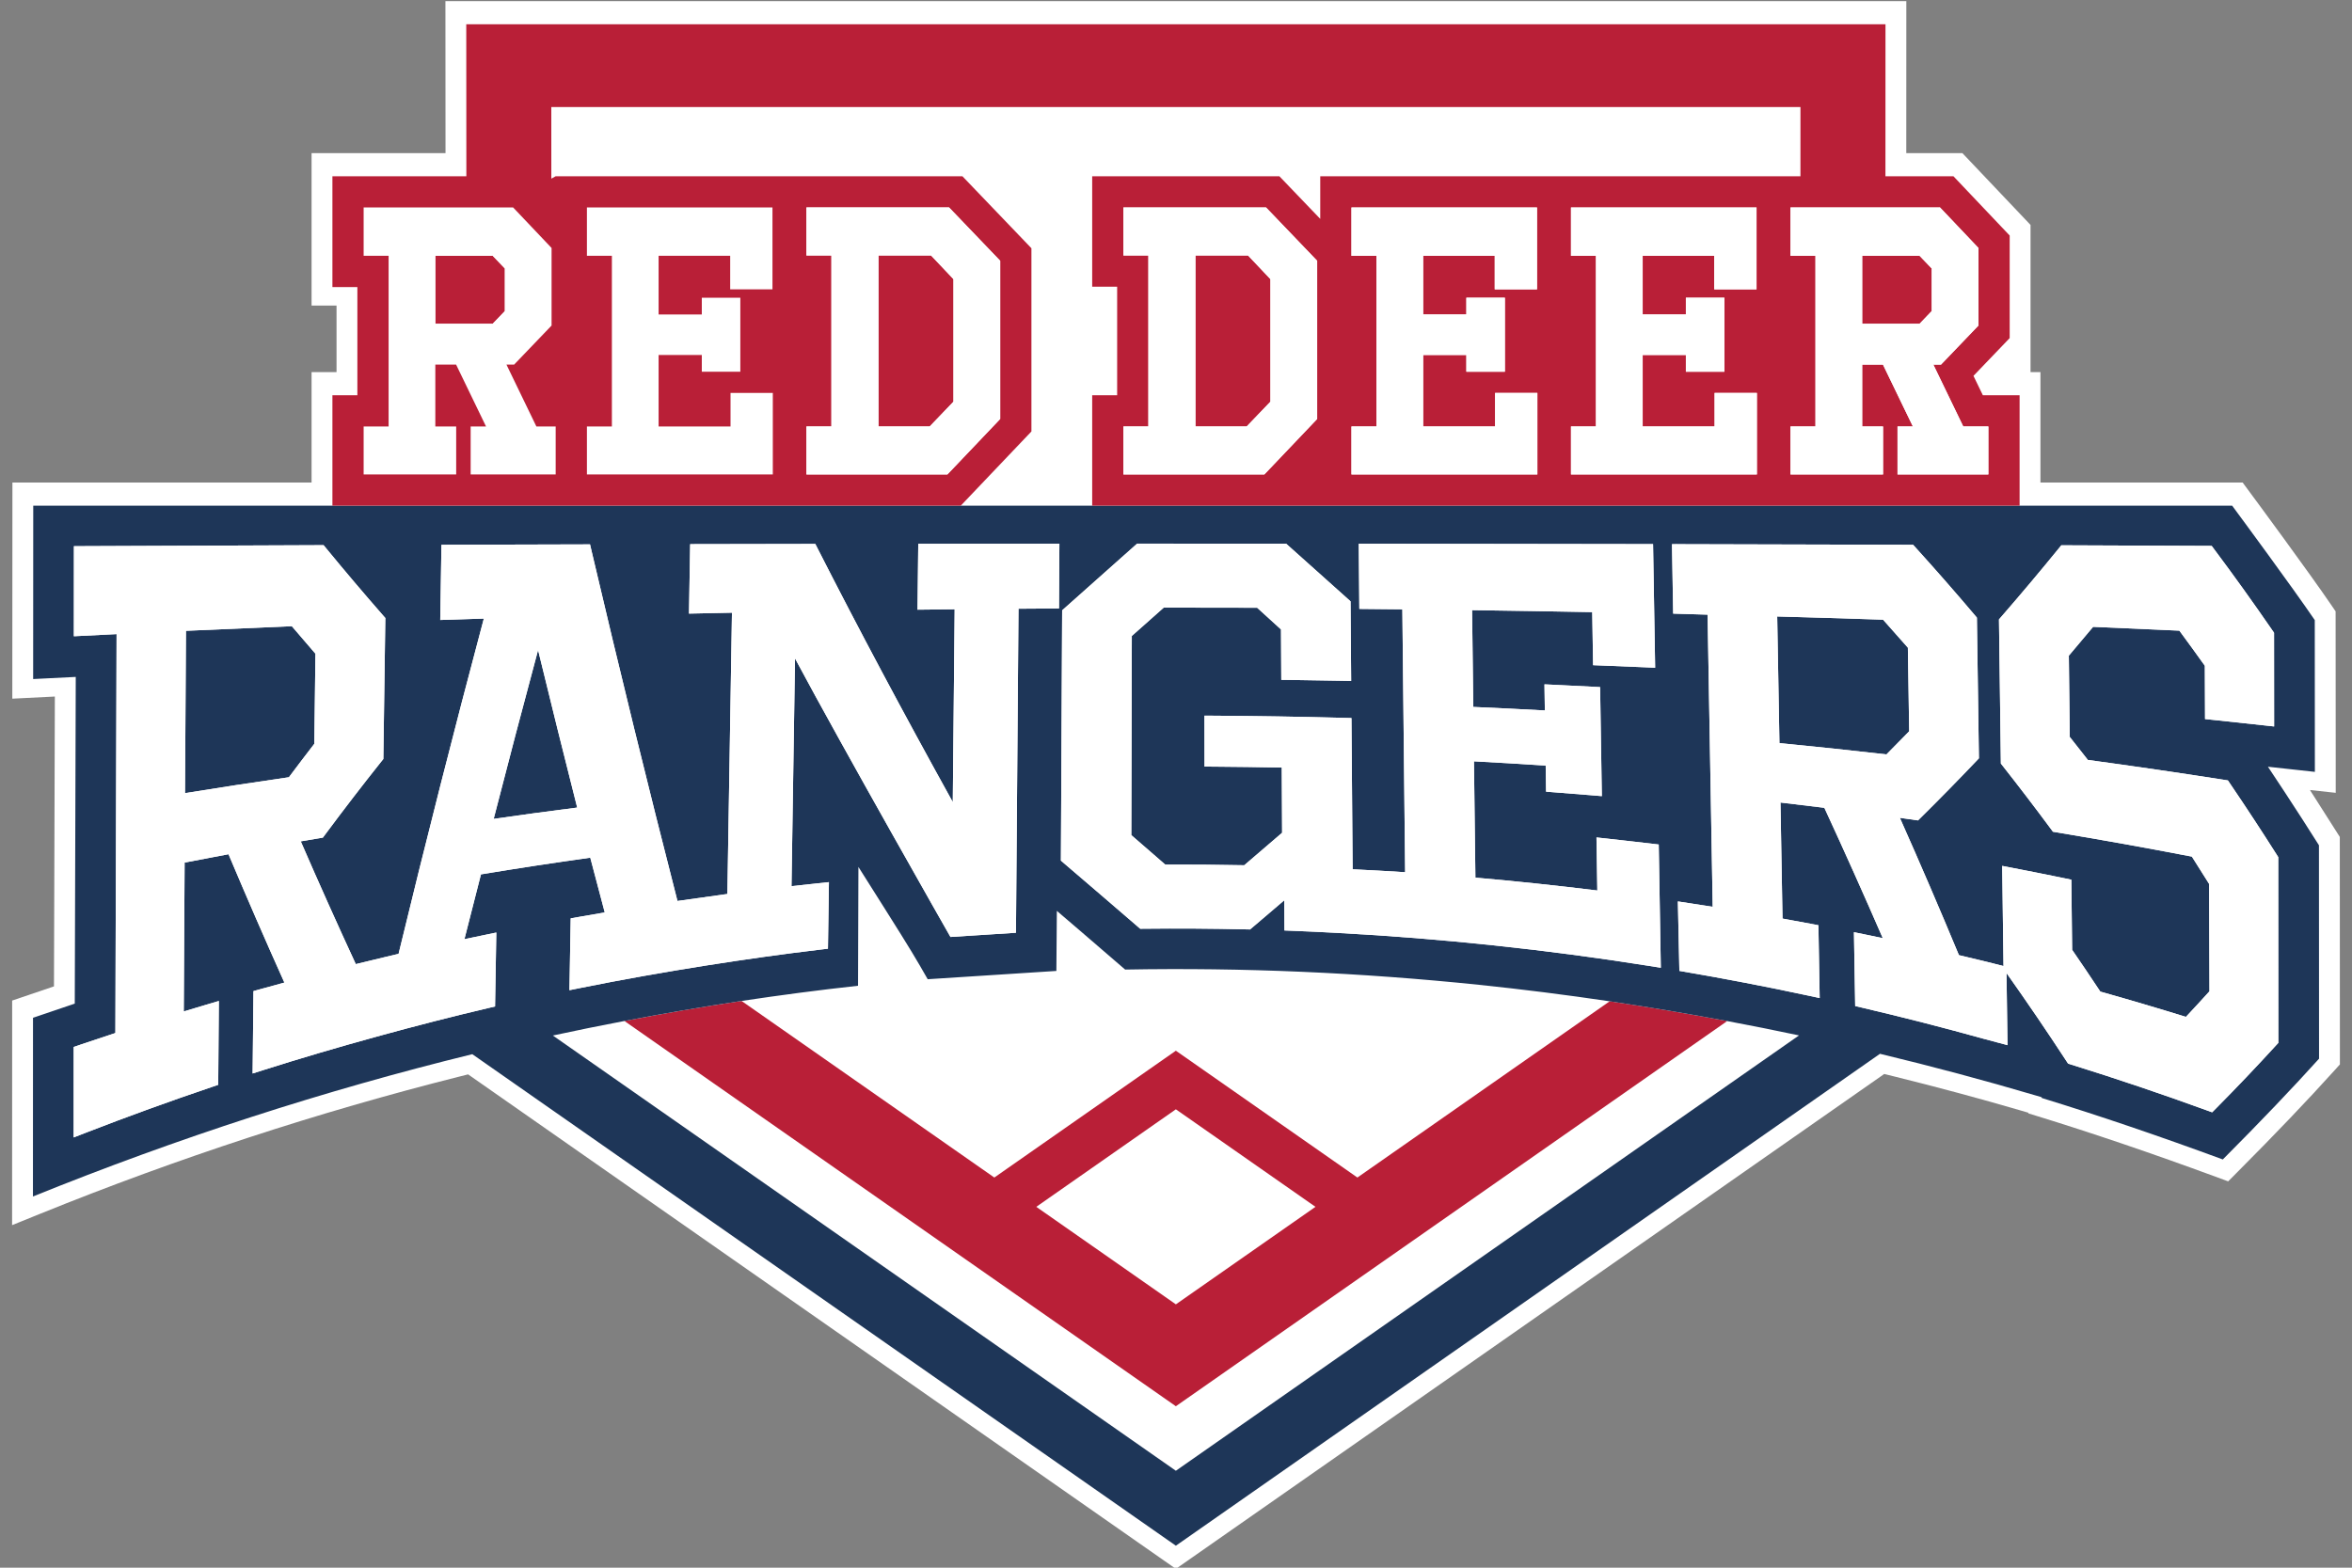
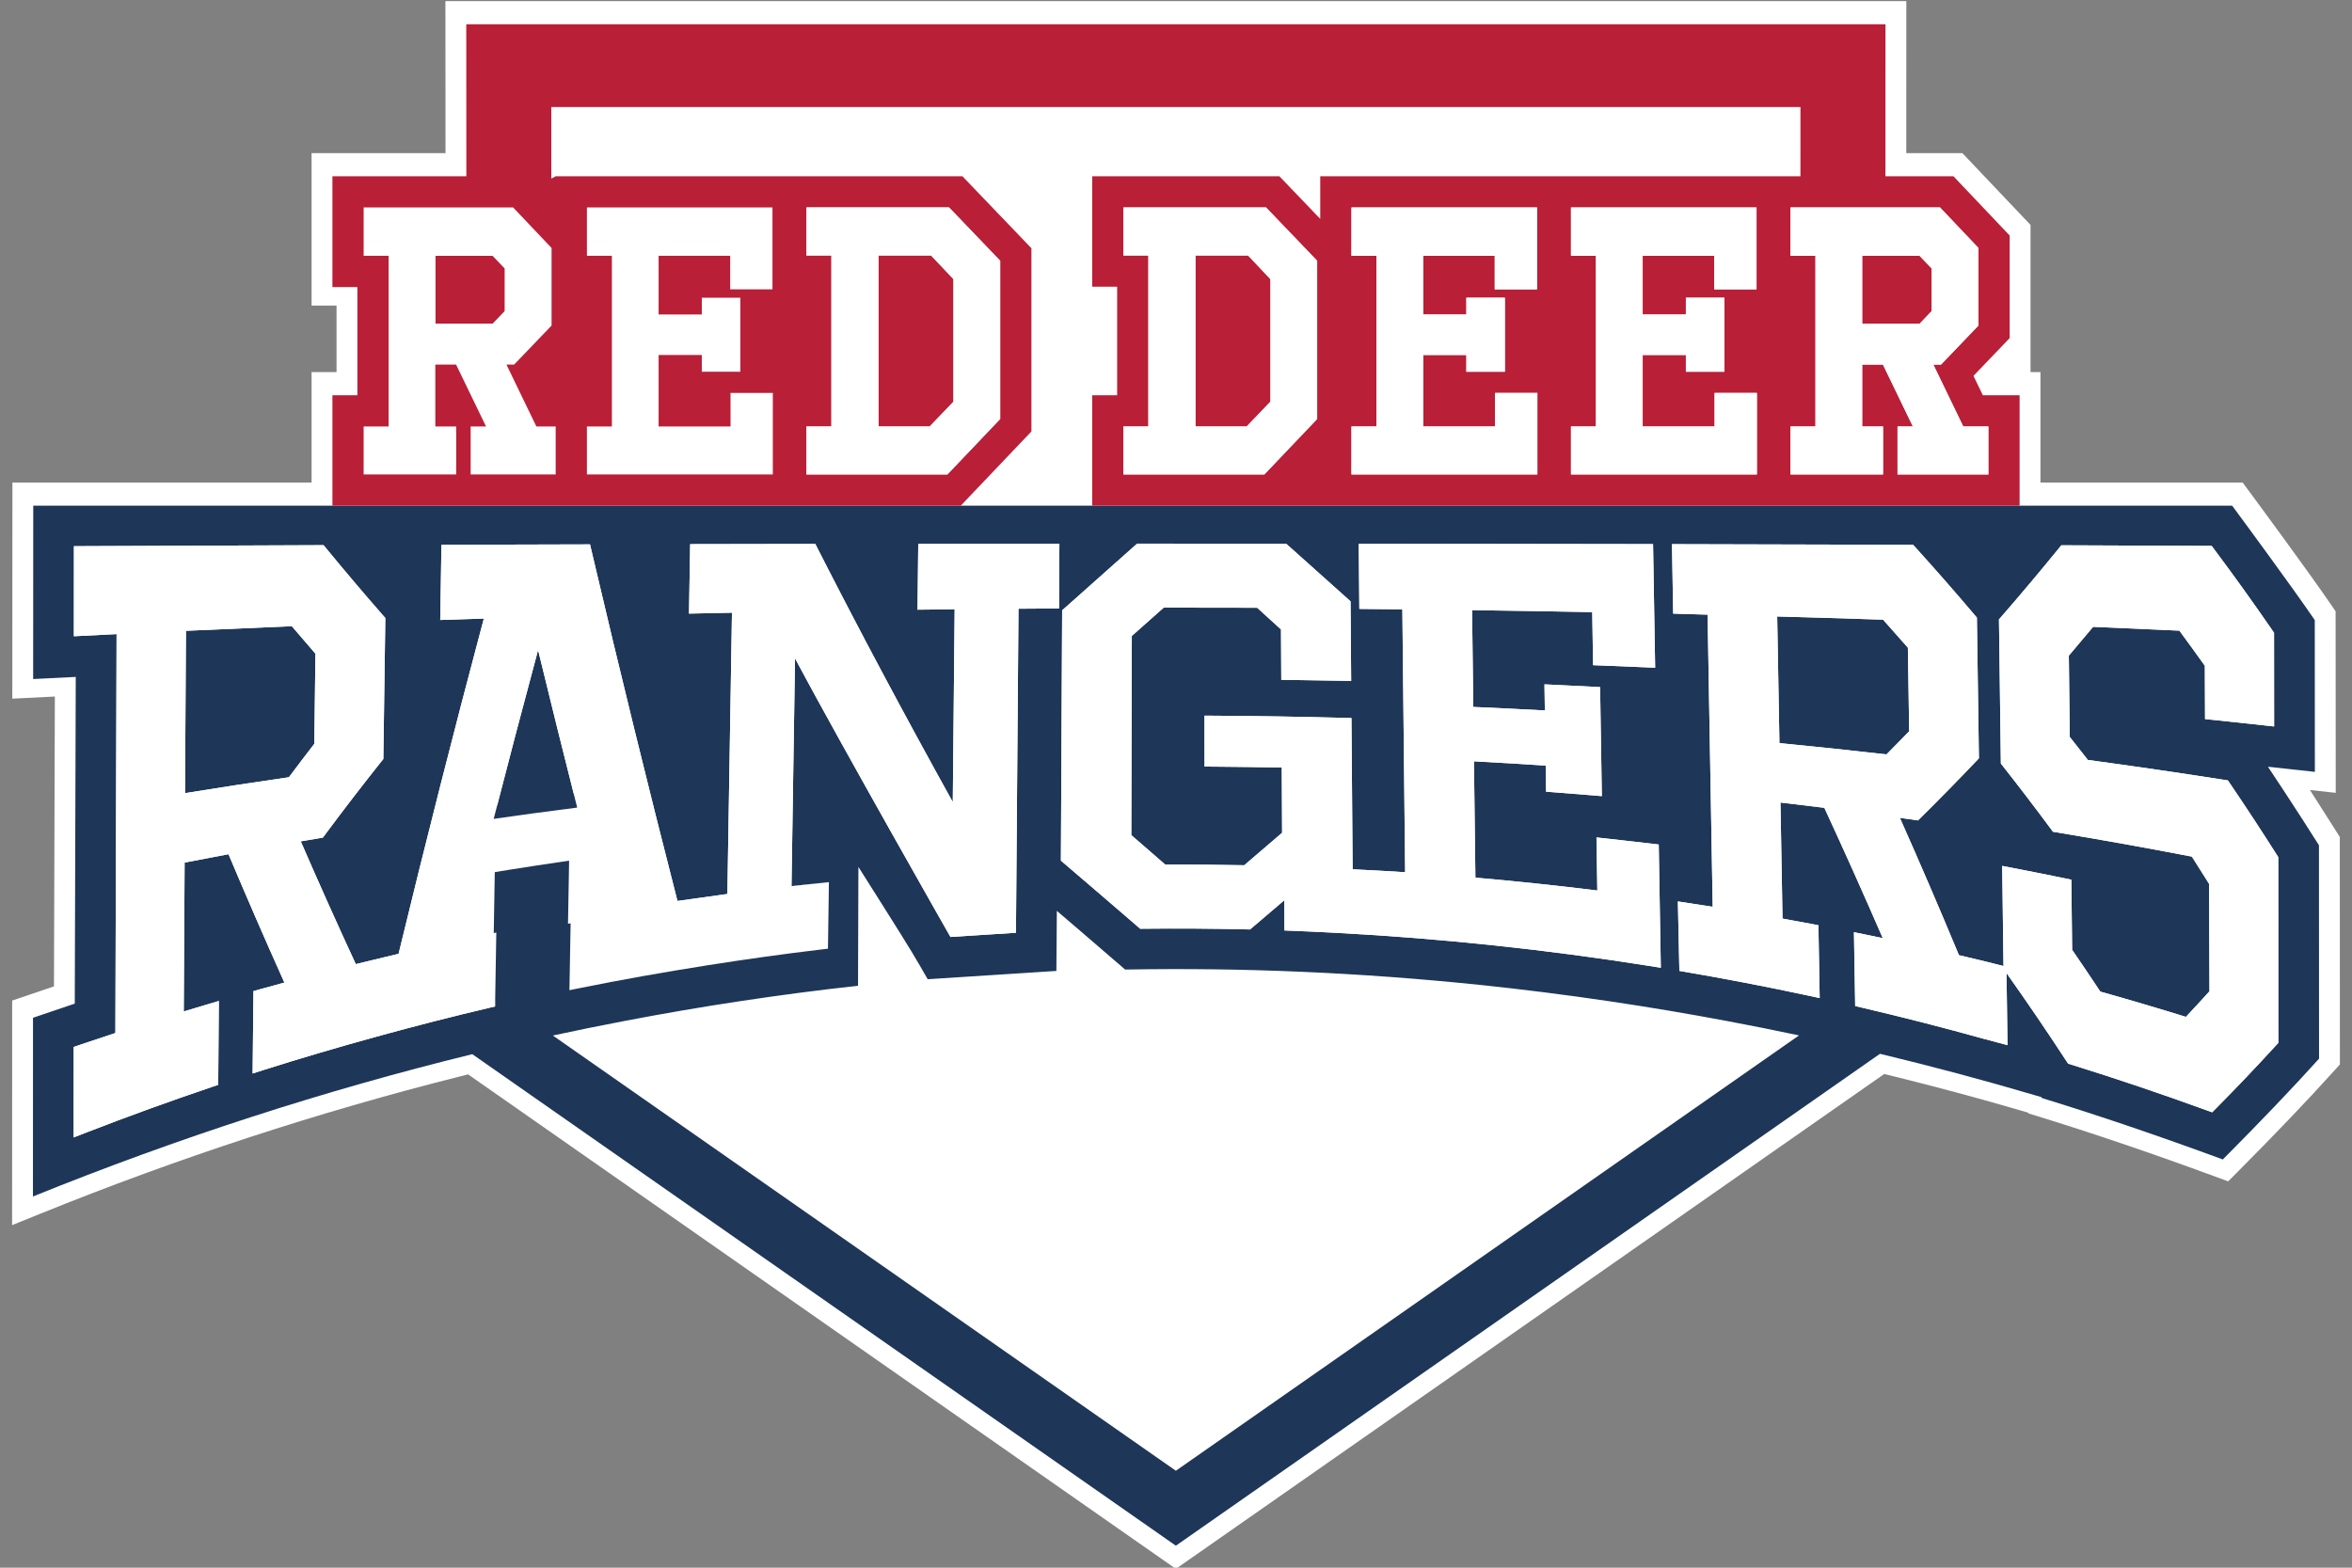
<svg xmlns="http://www.w3.org/2000/svg" id="Layer_2_copy" version="1.1" viewBox="0 0 450 300">
  <rect x="0" y="0" width="450" height="300" fill="#808080" stroke="none" />
  <defs>
    <style>
      .st0 {
        fill: #fff;
      }

      .st1 {
        fill: #b91f37;
      }

      .st2 {
        fill: #1e3658;
      }
    </style>
  </defs>
  <path class="st0" d="M89.558,205.598l-1.765.445c-26.894,6.772-53.808,15.582-79.992,26.184l-5.487,2.222.014-42.978,7.999-2.713.168-55.465-8.14.407.022-41.358h57.236v-21.134h4.776v-12.729h-4.776v-29.179h25.626l-.018-29.079h279.512l-.01,29.079h10.734l13.038,13.742v28.166h1.897v21.134h38.689l1.196,1.617c1.162,1.57,11.47,15.524,15.897,22.02l.691,1.015.024,34.725-4.934-.538,5.712,8.974.019,43.536-1.027,1.139c-5.201,5.763-11.268,12.119-18.548,19.426l-1.805,1.813-2.399-.884c-12.074-4.449-23.646-8.38-34.393-11.684l-1.39-.427-.103-.156-1.401-.41c-7.902-2.308-16.096-4.513-24.357-6.553l-1.757-.434-135.528,94.7-135.416-94.623h-.004Z" />
  <g>
    <polygon class="st1" points="90.51 90.333 105.501 90.333 105.501 90.333 90.51 90.333" />
-     <path class="st1" d="M330.464,195.395c-7.491-1.411-14.989-2.671-22.49-3.782l-48.267,33.725-2.327-1.626-12.438-8.691-14.702-10.273-5.265-3.679-5.265,3.679-14.702,10.273-12.438,8.691-2.327,1.626-48.363-33.793c-7.473,1.122-14.945,2.405-22.413,3.835l105.508,73.724,105.488-73.709h0ZM213.033,220.628l11.942-8.345,11.943,8.345,14.765,10.317-26.707,18.661-26.707-18.661,14.764-10.317Z" />
-     <polygon class="st1" points="344.451 90.333 359.818 90.333 359.818 90.333 344.451 90.333" />
    <path class="st2" d="M60.352,125.098c-1.505-1.73-3.01-3.484-4.518-5.264-6.755.276-13.508.57-20.256.881l-.18,31.063c6.535-1.058,13.219-2.081,19.876-3.04,1.619-2.164,3.239-4.297,4.862-6.398l.215-17.241h.001Z" />
    <path class="st2" d="M102.948,124.396c-2.899,10.782-5.753,21.639-8.496,32.311,5.317-.768,10.687-1.496,15.981-2.165-2.497-9.85-5.013-19.981-7.485-30.145h0Z" />
    <path class="st2" d="M365.027,123.941c-1.58-1.81-3.162-3.595-4.744-5.357-6.749-.223-13.5-.426-20.256-.613l.426,24.233c6.804.659,13.691,1.386,20.479,2.163,1.45-1.457,2.898-2.932,4.348-4.426l-.251-16.001h-.002Z" />
-     <path class="st2" d="M443.677,161.752c-2.127-3.35-4.342-6.833-6.519-10.124l-3.242-4.902,8.98.982-.02-29.045c-4.298-6.308-14.363-19.941-15.807-21.895H6.361l-.018,33.177,8.151-.408-.189,62.52-7.99,2.71-.011,34.201c27.74-11.231,55.831-20.313,84.059-27.235l134.612,94.06,134.716-94.133c9.991,2.408,19.963,5.064,29.904,8.004l.974.288.114.175c10.81,3.322,22.438,7.271,34.601,11.753,7.217-7.246,13.261-13.575,18.413-19.284l-.019-40.844h-.001ZM203.217,116.802l.603-.54c3.558-3.177,7.107-6.331,10.647-9.475l3.097-2.752,28.499.004.517.461c3.733,3.321,7.472,6.663,11.222,10.041l.594.537.118,15.228-1.867-.035c-3.239-.06-6.477-.11-9.717-.153l-1.786-.022-.052-9.642-4.558-4.151c-5.958-.021-11.916-.035-17.88-.026l-6.106,5.421-.099,38.113c2.162,1.872,4.324,3.752,6.492,5.64,4.909-.018,9.987.025,15.116.127l7.246-6.214-.067-12.479c-4.349-.086-8.711-.145-12.973-.175l-1.804-.012-.016-9.744,1.834.01c8.095.049,16.351.184,24.536.401l1.757.047.223,28.938.068.004c3.276.166,6.658.338,9.981.557l-.534-50.308-8.232-.081-.11-12.474h1.838c17.562.015,35.125.04,52.685.075l1.786.004.399,23.65-1.929-.082c-2.74-.118-5.482-.229-8.224-.336l-1.72-.066-.164-10.155c-7.661-.145-15.325-.272-22.99-.377l.232,18.523c4.552.198,9.154.424,13.693.671l-.075-4.994,1.933.092c2.339.11,4.677.226,7.015.348l1.697.09.332,20.861-2.003-.167c-2.334-.194-4.671-.38-7.007-.557l-1.657-.127-.075-4.993c-4.558-.3-9.17-.574-13.724-.816l.277,22.257c7.754.68,15.597,1.508,23.327,2.462l-.164-10.151,2.048.221c2.765.3,5.529.611,8.288.94l1.577.189.399,23.585-2.143-.341c-19.68-3.132-39.815-5.263-59.843-6.334-2.76-.147-5.519-.283-8.283-.39l-1.74-.069-.031-5.781c-2.004,1.705-4.01,3.416-6.018,5.132l-.531.452-.695-.015c-6.515-.155-13.12-.197-19.631-.125l-.69.007-.521-.452c-4.686-4.05-9.356-8.051-14.013-12.035l-.64-.548.238-47.893h-.002ZM94.719,192.601l-1.379.323c-6.679,1.567-13.827,3.397-21.247,5.439-7.518,2.069-14.706,4.19-21.364,6.304l-2.396.76.161-15.766,1.319-.367c1.531-.426,3.064-.846,4.598-1.261-3.585-7.979-7.18-16.238-10.69-24.565-2.803.521-5.603,1.053-8.398,1.598l-.165,28.492c1.452-.442,2.905-.877,4.359-1.308l2.356-.698-.123,16.044-1.226.416c-8.008,2.707-16.065,5.63-23.949,8.69l-2.478.962.005-17.312,1.234-.419c2.244-.763,4.491-1.512,6.741-2.248l.23-76.338-8.17.408.009-17.231,1.811-.008c15.029-.069,30.059-.131,45.091-.185l.864-.003.549.668c3.547,4.319,7.182,8.607,10.804,12.745l.46.525-.38,26.976-.388.487c-3.633,4.558-7.248,9.261-10.746,13.974l-.437.588-.724.122c-1.169.195-2.338.393-3.506.592,3.479,8.005,7.019,15.904,10.531,23.494l3.418-.827c.759-.185,1.516-.37,2.276-.55l2.264-.538v.007l.224-.054c5.162-21.325,10.65-42.909,16.315-64.165l-8.341.269.231-14.389,28.426-.079.329,1.408c5.322,22.682,10.84,45.166,16.402,66.832l9.439-1.323v.006l.109-.015.88-53.834-8.223.173.226-13.29,23.94-.042.507.996c7.814,15.348,16.261,31.199,25.799,48.409l.357-36.9-7.105.077.14-12.609,27.004-.02-.075,12.394-7.752.051-.484,62.009-12.529.806-.142-.25c-.208-.365-20.318-35.691-29.6-53.056l-.673,43.583c1.707-.192,3.413-.377,5.12-.557l2.04-.214-.185,12.735-1.58.189c-6.798.81-14.064,1.821-21.596,3.008-8.356,1.318-16.453,2.764-24.067,4.297l-2.219.448.242-13.742,1.474-.263c1.68-.297,3.359-.588,5.041-.872-.925-3.47-1.847-6.963-2.77-10.479-6.941.966-13.974,2.039-20.914,3.191-1.057,4.102-2.112,8.235-3.165,12.406,1.291-.275,2.583-.545,3.877-.811l2.225-.461-.239,14.145-.002.003ZM224.974,281.45l-119.198-83.289c4.561-.988,9.125-1.907,13.691-2.781,7.468-1.43,14.94-2.712,22.413-3.835,7.429-1.116,14.858-2.096,22.284-2.906.002-.642.004-1.376.006-2.153.014-4.677.036-11.116.036-11.116l.031-9.474,5.059,8.011c4.956,7.849,6.031,9.681,8.197,13.482l24.619-1.586.091-11.497,4.505,3.856c2.689,2.303,5.796,4.972,8.562,7.378,22.491-.409,45.086.579,67.687,2.918,8.34.863,16.68,1.921,25.016,3.155,7.501,1.111,14.999,2.371,22.49,3.782,4.581.863,9.161,1.771,13.737,2.746l-119.226,83.309ZM435.428,200.088c-3.722,4.071-7.545,8.088-11.364,11.94l-.821.829-1.094-.399c-8.473-3.088-17.168-6.024-25.844-8.725l-.625-.196-.358-.548c-3.701-5.664-7.544-11.306-11.423-16.786l.192,13.802-4.542-1.213c-7.63-2.126-15.441-4.127-23.22-5.949l-1.381-.321-.238-14.135,2.224.456c1.098.226,2.197.455,3.294.687-3.612-8.323-7.37-16.71-11.179-24.945-2.798-.349-5.596-.687-8.397-1.013l.39,22.211c1.806.325,3.611.658,5.414.997l1.456.275.242,13.935-2.24-.48c-7.893-1.693-16.046-3.259-24.231-4.653l-.374-.064-.287-13.29.54.081c2.041.304,4.084.618,6.123.941l-.978-55.902-6.582-.198-.229-13.29h.213l.715-.008v.01c14.802.032,29.601.07,44.399.115h.803l.541.598c3.834,4.237,7.617,8.559,11.245,12.845l.421.497.389,26.921-.512.539c-3.398,3.572-6.931,7.174-10.501,10.707l-.644.636-3.469-.493c3.839,8.624,7.639,17.459,11.3,26.277,1.839.434,3.677.873,5.513,1.322l3.017.766-.251-19.166,2.194.425c3.206.619,6.405,1.259,9.601,1.917l1.435.295.151,13.423c1.775,2.581,3.587,5.269,5.392,7.995,5.456,1.534,10.964,3.161,16.377,4.837,1.502-1.603,3.004-3.234,4.507-4.893l-.071-20.555c-1.097-1.759-2.195-3.501-3.296-5.222-8.56-1.652-17.256-3.212-25.852-4.638l-.727-.12-.438-.591c-3.025-4.084-6.103-8.113-9.147-11.976l-.382-.486-.361-27.58.456-.523c3.675-4.228,7.351-8.597,10.925-12.985l.549-.674,28.766.118.542.728c3.747,5.011,7.472,10.204,11.07,15.434l.32.466.012,17.923-2.019-.221c-3.188-.35-6.379-.694-9.572-1.028l-1.625-.168-.038-10.199c-1.569-2.203-3.207-4.462-4.873-6.719-5.498-.254-10.999-.496-16.504-.728-1.548,1.865-3.095,3.701-4.643,5.512l.175,15.556c1.156,1.451,2.311,2.918,3.464,4.402,8.739,1.184,17.489,2.461,26.011,3.798l.779.121.443.653c3.027,4.457,6.024,9.025,8.909,13.579l.283.445.016,35.543-.477.522h.001Z" />
+     <path class="st2" d="M443.677,161.752c-2.127-3.35-4.342-6.833-6.519-10.124l-3.242-4.902,8.98.982-.02-29.045c-4.298-6.308-14.363-19.941-15.807-21.895H6.361l-.018,33.177,8.151-.408-.189,62.52-7.99,2.71-.011,34.201c27.74-11.231,55.831-20.313,84.059-27.235l134.612,94.06,134.716-94.133c9.991,2.408,19.963,5.064,29.904,8.004l.974.288.114.175c10.81,3.322,22.438,7.271,34.601,11.753,7.217-7.246,13.261-13.575,18.413-19.284l-.019-40.844h-.001ZM203.217,116.802l.603-.54c3.558-3.177,7.107-6.331,10.647-9.475l3.097-2.752,28.499.004.517.461c3.733,3.321,7.472,6.663,11.222,10.041l.594.537.118,15.228-1.867-.035c-3.239-.06-6.477-.11-9.717-.153l-1.786-.022-.052-9.642-4.558-4.151c-5.958-.021-11.916-.035-17.88-.026l-6.106,5.421-.099,38.113c2.162,1.872,4.324,3.752,6.492,5.64,4.909-.018,9.987.025,15.116.127l7.246-6.214-.067-12.479c-4.349-.086-8.711-.145-12.973-.175l-1.804-.012-.016-9.744,1.834.01c8.095.049,16.351.184,24.536.401l1.757.047.223,28.938.068.004c3.276.166,6.658.338,9.981.557l-.534-50.308-8.232-.081-.11-12.474h1.838c17.562.015,35.125.04,52.685.075l1.786.004.399,23.65-1.929-.082c-2.74-.118-5.482-.229-8.224-.336l-1.72-.066-.164-10.155c-7.661-.145-15.325-.272-22.99-.377l.232,18.523c4.552.198,9.154.424,13.693.671l-.075-4.994,1.933.092c2.339.11,4.677.226,7.015.348l1.697.09.332,20.861-2.003-.167c-2.334-.194-4.671-.38-7.007-.557l-1.657-.127-.075-4.993c-4.558-.3-9.17-.574-13.724-.816l.277,22.257c7.754.68,15.597,1.508,23.327,2.462l-.164-10.151,2.048.221c2.765.3,5.529.611,8.288.94l1.577.189.399,23.585-2.143-.341c-19.68-3.132-39.815-5.263-59.843-6.334-2.76-.147-5.519-.283-8.283-.39l-1.74-.069-.031-5.781c-2.004,1.705-4.01,3.416-6.018,5.132l-.531.452-.695-.015c-6.515-.155-13.12-.197-19.631-.125l-.69.007-.521-.452c-4.686-4.05-9.356-8.051-14.013-12.035l-.64-.548.238-47.893h-.002ZM94.719,192.601l-1.379.323c-6.679,1.567-13.827,3.397-21.247,5.439-7.518,2.069-14.706,4.19-21.364,6.304l-2.396.76.161-15.766,1.319-.367c1.531-.426,3.064-.846,4.598-1.261-3.585-7.979-7.18-16.238-10.69-24.565-2.803.521-5.603,1.053-8.398,1.598l-.165,28.492c1.452-.442,2.905-.877,4.359-1.308l2.356-.698-.123,16.044-1.226.416c-8.008,2.707-16.065,5.63-23.949,8.69l-2.478.962.005-17.312,1.234-.419c2.244-.763,4.491-1.512,6.741-2.248l.23-76.338-8.17.408.009-17.231,1.811-.008c15.029-.069,30.059-.131,45.091-.185l.864-.003.549.668c3.547,4.319,7.182,8.607,10.804,12.745l.46.525-.38,26.976-.388.487c-3.633,4.558-7.248,9.261-10.746,13.974l-.437.588-.724.122c-1.169.195-2.338.393-3.506.592,3.479,8.005,7.019,15.904,10.531,23.494l3.418-.827c.759-.185,1.516-.37,2.276-.55l2.264-.538v.007l.224-.054c5.162-21.325,10.65-42.909,16.315-64.165l-8.341.269.231-14.389,28.426-.079.329,1.408c5.322,22.682,10.84,45.166,16.402,66.832l9.439-1.323v.006l.109-.015.88-53.834-8.223.173.226-13.29,23.94-.042.507.996c7.814,15.348,16.261,31.199,25.799,48.409l.357-36.9-7.105.077.14-12.609,27.004-.02-.075,12.394-7.752.051-.484,62.009-12.529.806-.142-.25c-.208-.365-20.318-35.691-29.6-53.056l-.673,43.583c1.707-.192,3.413-.377,5.12-.557c-6.798.81-14.064,1.821-21.596,3.008-8.356,1.318-16.453,2.764-24.067,4.297l-2.219.448.242-13.742,1.474-.263c1.68-.297,3.359-.588,5.041-.872-.925-3.47-1.847-6.963-2.77-10.479-6.941.966-13.974,2.039-20.914,3.191-1.057,4.102-2.112,8.235-3.165,12.406,1.291-.275,2.583-.545,3.877-.811l2.225-.461-.239,14.145-.002.003ZM224.974,281.45l-119.198-83.289c4.561-.988,9.125-1.907,13.691-2.781,7.468-1.43,14.94-2.712,22.413-3.835,7.429-1.116,14.858-2.096,22.284-2.906.002-.642.004-1.376.006-2.153.014-4.677.036-11.116.036-11.116l.031-9.474,5.059,8.011c4.956,7.849,6.031,9.681,8.197,13.482l24.619-1.586.091-11.497,4.505,3.856c2.689,2.303,5.796,4.972,8.562,7.378,22.491-.409,45.086.579,67.687,2.918,8.34.863,16.68,1.921,25.016,3.155,7.501,1.111,14.999,2.371,22.49,3.782,4.581.863,9.161,1.771,13.737,2.746l-119.226,83.309ZM435.428,200.088c-3.722,4.071-7.545,8.088-11.364,11.94l-.821.829-1.094-.399c-8.473-3.088-17.168-6.024-25.844-8.725l-.625-.196-.358-.548c-3.701-5.664-7.544-11.306-11.423-16.786l.192,13.802-4.542-1.213c-7.63-2.126-15.441-4.127-23.22-5.949l-1.381-.321-.238-14.135,2.224.456c1.098.226,2.197.455,3.294.687-3.612-8.323-7.37-16.71-11.179-24.945-2.798-.349-5.596-.687-8.397-1.013l.39,22.211c1.806.325,3.611.658,5.414.997l1.456.275.242,13.935-2.24-.48c-7.893-1.693-16.046-3.259-24.231-4.653l-.374-.064-.287-13.29.54.081c2.041.304,4.084.618,6.123.941l-.978-55.902-6.582-.198-.229-13.29h.213l.715-.008v.01c14.802.032,29.601.07,44.399.115h.803l.541.598c3.834,4.237,7.617,8.559,11.245,12.845l.421.497.389,26.921-.512.539c-3.398,3.572-6.931,7.174-10.501,10.707l-.644.636-3.469-.493c3.839,8.624,7.639,17.459,11.3,26.277,1.839.434,3.677.873,5.513,1.322l3.017.766-.251-19.166,2.194.425c3.206.619,6.405,1.259,9.601,1.917l1.435.295.151,13.423c1.775,2.581,3.587,5.269,5.392,7.995,5.456,1.534,10.964,3.161,16.377,4.837,1.502-1.603,3.004-3.234,4.507-4.893l-.071-20.555c-1.097-1.759-2.195-3.501-3.296-5.222-8.56-1.652-17.256-3.212-25.852-4.638l-.727-.12-.438-.591c-3.025-4.084-6.103-8.113-9.147-11.976l-.382-.486-.361-27.58.456-.523c3.675-4.228,7.351-8.597,10.925-12.985l.549-.674,28.766.118.542.728c3.747,5.011,7.472,10.204,11.07,15.434l.32.466.012,17.923-2.019-.221c-3.188-.35-6.379-.694-9.572-1.028l-1.625-.168-.038-10.199c-1.569-2.203-3.207-4.462-4.873-6.719-5.498-.254-10.999-.496-16.504-.728-1.548,1.865-3.095,3.701-4.643,5.512l.175,15.556c1.156,1.451,2.311,2.918,3.464,4.402,8.739,1.184,17.489,2.461,26.011,3.798l.779.121.443.653c3.027,4.457,6.024,9.025,8.909,13.579l.283.445.016,35.543-.477.522h.001Z" />
    <path class="st0" d="M88.855,179.728c1.053-4.171,2.109-8.305,3.165-12.406,6.941-1.153,13.974-2.225,20.914-3.191.923,3.516,1.846,7.008,2.77,10.479-1.681.284-3.36.575-5.041.872l-1.474.263-.242,13.742,2.219-.448c7.614-1.533,15.711-2.979,24.067-4.297,7.532-1.187,14.798-2.198,21.596-3.008l1.58-.189.185-12.735-2.04.214c-1.707.18-3.413.364-5.12.557l.673-43.583c9.281,17.365,29.391,52.691,29.6,53.056l.142.25,12.529-.806.484-62.009,7.752-.051.075-12.394-27.004.02-.14,12.609,7.105-.077-.357,36.9c-9.538-17.21-17.985-33.061-25.799-48.409l-.507-.996-23.94.042-.226,13.29,8.223-.173-.88,53.834-.109.015v-.006l-9.439,1.323c-5.562-21.667-11.079-44.15-16.402-66.832l-.329-1.408-28.426.079-.231,14.389,8.341-.269c-5.664,21.256-11.153,42.84-16.315,64.165l-.224.054v-.007l-2.264.538c-.759.18-1.517.365-2.276.55l-3.418.827c-3.512-7.59-7.052-15.489-10.531-23.494,1.169-.199,2.338-.398,3.506-.592l.724-.122.437-.588c3.498-4.713,7.113-9.415,10.746-13.974l.388-.487.38-26.976-.46-.525c-3.621-4.137-7.257-8.426-10.804-12.745l-.549-.668-.864.003c-15.032.054-30.062.116-45.091.185l-1.811.008-.009,17.231,8.17-.408-.23,76.338c-2.25.736-4.497,1.485-6.741,2.248l-1.234.419-.005,17.312,2.478-.962c7.884-3.059,15.94-5.983,23.949-8.69l1.226-.416.123-16.044-2.356.698c-1.454.431-2.908.866-4.359,1.308l.165-28.492c2.795-.545,5.595-1.077,8.398-1.598,3.51,8.326,7.104,16.586,10.69,24.565-1.534.416-3.067.836-4.598,1.261l-1.319.367-.161,15.766,2.396-.76c6.658-2.113,13.846-4.234,21.364-6.304,7.419-2.042,14.568-3.872,21.247-5.439l1.379-.323.239-14.145-2.225.461c-1.294.266-2.586.536-3.877.811l.002-.003ZM102.948,124.396c2.472,10.165,4.988,20.295,7.485,30.145-5.294.67-10.664,1.397-15.981,2.165,2.742-10.672,5.597-21.529,8.496-32.311h0ZM35.399,151.777l.18-31.063c6.748-.311,13.5-.605,20.256-.881,1.508,1.78,3.013,3.534,4.518,5.264l-.215,17.241c-1.623,2.101-3.243,4.234-4.862,6.398-6.657.96-13.341,1.982-19.876,3.04h-.001Z" />
    <path class="st0" d="M217.632,177.278l.521.452.69-.007c6.511-.072,13.115-.031,19.631.125l.695.015.531-.452c2.008-1.716,4.014-3.427,6.018-5.132l.031,5.781,1.74.069c2.764.108,5.523.243,8.283.39,20.028,1.071,40.163,3.202,59.843,6.334l2.143.341-.399-23.585-1.577-.189c-2.76-.329-5.524-.64-8.288-.94l-2.048-.221.164,10.151c-7.729-.954-15.572-1.783-23.327-2.462l-.277-22.257c4.554.242,9.166.516,13.724.816l.075,4.993,1.657.127c2.337.177,4.673.363,7.007.557l2.003.167-.332-20.861-1.697-.09c-2.338-.122-4.675-.238-7.015-.348l-1.933-.092.075,4.994c-4.539-.247-9.14-.472-13.693-.671l-.232-18.523c7.665.105,15.329.232,22.99.377l.164,10.155,1.72.066c2.742.107,5.484.218,8.224.336l1.929.082-.399-23.65-1.786-.004c-17.56-.035-35.122-.06-52.685-.075h-1.838l.11,12.473,8.232.081.534,50.308c-3.322-.22-6.705-.391-9.981-.557l-.068-.004-.223-28.938-1.757-.047c-8.185-.217-16.44-.352-24.536-.401l-1.834-.01.016,9.744,1.804.012c4.262.03,8.624.089,12.973.175l.067,12.479-7.246,6.214c-5.129-.101-10.208-.145-15.116-.127-2.168-1.888-4.33-3.769-6.492-5.64l.099-38.113,6.106-5.421c5.964-.009,11.922.005,17.88.026l4.558,4.151.052,9.642,1.786.022c3.24.042,6.478.092,9.717.153l1.867.035-.118-15.228-.594-.537c-3.751-3.378-7.489-6.719-11.222-10.041l-.517-.461-28.499-.004-3.097,2.752c-3.54,3.145-7.089,6.298-10.647,9.475l-.603.54-.238,47.893.64.548c4.657,3.984,9.327,7.985,14.013,12.035l.002.002Z" />
    <path class="st0" d="M435.605,163.577c-2.885-4.553-5.882-9.121-8.909-13.579l-.443-.653-.779-.121c-8.522-1.337-17.272-2.614-26.011-3.798-1.154-1.484-2.308-2.952-3.464-4.402l-.175-15.556c1.548-1.811,3.095-3.647,4.643-5.512,5.505.233,11.006.474,16.504.728,1.665,2.257,3.304,4.516,4.873,6.719l.038,10.199,1.625.168c3.193.334,6.384.678,9.572,1.028l2.019.221-.012-17.923-.32-.466c-3.599-5.23-7.323-10.423-11.07-15.434l-.542-.728-28.766-.118-.549.674c-3.574,4.388-7.25,8.757-10.925,12.985l-.456.523.361,27.58.382.486c3.044,3.863,6.121,7.893,9.147,11.976l.438.591.727.12c8.595,1.426,17.292,2.987,25.852,4.638,1.101,1.721,2.199,3.462,3.296,5.222l.071,20.555c-1.504,1.659-3.005,3.29-4.507,4.893-5.413-1.676-10.92-3.303-16.377-4.837-1.804-2.725-3.617-5.414-5.392-7.995l-.151-13.423-1.435-.295c-3.196-.659-6.395-1.298-9.601-1.917l-2.194-.425.251,19.166-3.017-.766c-1.836-.45-3.673-.889-5.513-1.322-3.661-8.818-7.461-17.653-11.3-26.277l3.469.493.644-.636c3.57-3.532,7.103-7.135,10.501-10.707l.512-.539-.389-26.921-.421-.497c-3.628-4.286-7.411-8.608-11.245-12.845l-.541-.597h-.803c-14.798-.046-29.597-.084-44.399-.116v-.01l-.715.008h-.213l.229,13.29,6.582.198.978,55.902c-2.04-.323-4.082-.636-6.123-.941l-.54-.081.287,13.29.374.064c8.185,1.394,16.338,2.96,24.231,4.653l2.24.48-.242-13.935-1.456-.275c-1.803-.339-3.608-.672-5.414-.997l-.39-22.211c2.801.327,5.599.664,8.397,1.013,3.809,8.235,7.567,16.622,11.179,24.945-1.097-.232-2.196-.461-3.294-.687l-2.224-.456.238,14.135,1.381.321c7.779,1.822,15.589,3.823,23.22,5.949l4.542,1.213-.192-13.802c3.879,5.48,7.722,11.122,11.423,16.786l.358.548.625.196c8.675,2.701,17.37,5.637,25.844,8.725l1.094.399.821-.829c3.819-3.852,7.642-7.869,11.364-11.94l.477-.522-.016-35.543-.283-.445h-.001ZM340.452,142.205l-.426-24.233c6.756.187,13.508.39,20.256.613,1.583,1.761,3.164,3.547,4.744,5.357l.251,16.001c-1.45,1.494-2.898,2.969-4.348,4.426-6.788-.777-13.675-1.505-20.479-2.163h.002Z" />
    <polygon class="st1" points="343.03 48.494 347.806 48.494 347.806 48.494 343.03 48.494" />
    <polygon class="st1" points="228.259 48.425 228.259 48.425 238.977 48.425 243.528 53.234 243.528 53.234 238.977 48.425 228.259 48.425" />
    <polygon class="st1" points="281.013 70.676 287.465 70.676 287.465 70.676 281.013 70.676" />
    <polygon class="st1" points="271.829 67.469 281.013 67.469 281.013 67.469 271.829 67.469" />
    <polygon class="st1" points="370.049 51.19 370.049 51.19 367.464 48.494 355.828 48.494 355.828 48.494 367.464 48.494 370.049 51.19" />
    <polygon class="st1" points="366.721 82.069 360.551 69.311 355.828 69.311 355.828 69.311 360.551 69.311 366.721 82.069" />
    <polygon class="st1" points="247.814 83.918 251.549 79.993 251.549 79.993 247.814 83.918" />
    <polygon class="st1" points="313.828 67.469 323.012 67.469 323.012 67.469 313.828 67.469" />
    <polygon class="st1" points="313.828 48.494 328.442 48.494 328.442 48.494 313.828 48.494" />
    <polygon class="st1" points="323.012 70.676 329.464 70.676 329.464 70.676 323.012 70.676" />
    <polygon class="st1" points="271.829 48.494 286.443 48.494 286.443 48.494 271.829 48.494" />
    <polygon class="st1" points="369.165 69.311 370.278 69.311 370.278 69.311 369.165 69.311" />
    <polygon class="st1" points="301.031 48.494 305.807 48.494 305.807 48.494 301.031 48.494" />
    <polygon class="st1" points="328.443 54.91 335.614 54.91 335.614 54.91 328.443 54.91" />
    <polygon class="st1" points="259.032 48.494 263.808 48.494 263.808 48.494 259.032 48.494" />
    <polygon class="st1" points="286.443 54.91 293.614 54.91 293.614 54.91 286.443 54.91" />
    <polygon class="st1" points="96.169 69.311 98.172 69.311 105.074 62.112 105.074 62.112 98.172 69.311 96.169 69.311 96.169 69.311" />
    <polygon class="st1" points="125.549 67.469 134.733 67.469 134.733 67.469 125.549 67.469" />
    <polygon class="st1" points="125.549 48.494 140.163 48.494 140.163 48.494 125.549 48.494" />
    <polygon class="st1" points="134.734 70.676 141.186 70.676 141.186 70.676 134.734 70.676" />
    <polygon class="st1" points="93.725 82.069 87.555 69.311 82.832 69.311 82.832 69.311 87.555 69.311 93.725 82.069" />
    <polygon class="st1" points="140.164 54.91 147.335 54.91 147.335 54.91 140.164 54.91" />
    <polygon class="st1" points="97.053 51.19 97.053 51.19 94.468 48.494 82.832 48.494 82.832 48.494 94.468 48.494 97.053 51.19" />
    <polygon class="st1" points="112.753 48.494 117.529 48.494 117.529 48.494 112.753 48.494" />
    <polygon class="st1" points="182.883 53.234 182.883 53.234 178.332 48.425 167.614 48.425 167.614 48.425 178.332 48.425 182.883 53.234" />
    <polygon class="st1" points="154.752 48.425 159.528 48.425 159.528 48.425 154.752 48.425" />
-     <polygon class="st1" points="112.753 90.333 113.406 90.333 113.406 90.333 112.753 90.333" />
    <polygon class="st1" points="96.593 51.375 94.272 48.953 83.291 48.953 83.291 61.952 94.272 61.952 96.593 59.53 96.593 51.375" />
    <path class="st0" d="M86.822,90.793h.46v-9.183h-3.99v-11.839h3.976l5.725,11.839h-2.941v9.183h16.267v-.46h0v-8.264h0v-.46h-3.692l-5.724-11.839h1.467l.136-.142,6.901-7.2.128-.133v-14.841l-.126-.133-7.094-7.478-.136-.143h-28.602v9.252h4.776v32.656h-4.776v9.183h17.247l-.002.002ZM105.501,90.333h-14.991,14.991ZM98.172,69.311l6.901-7.2h0l-6.901,7.2h-2.004,2.004ZM94.272,61.952h-10.981v-12.999h10.981l2.321,2.422v8.155l-2.321,2.422ZM82.832,48.494h11.637l2.584,2.697h0l-2.584-2.697h-11.637ZM82.832,69.311h4.724l6.17,12.758-6.17-12.758h-4.724ZM70.034,48.494h4.776-4.776ZM70.034,90.333h16.788-16.788Z" />
    <path class="st0" d="M147.4,90.793h.46v-15.6h-8.09v6.417h-13.761v-13.681h8.265v3.207h7.371v-14.166h-7.371v3.208h-8.265v-11.225h13.695v6.417h8.09v-15.668h-35.501v9.252h4.776v32.656h-4.776v9.183h35.107ZM141.185,70.676h-6.452,6.452ZM147.335,54.91h-7.171,7.171ZM125.549,48.494h14.614-14.614ZM125.549,67.469h9.184-9.184ZM112.753,48.494h4.776-4.776ZM112.753,90.333h.653-.653Z" />
    <polygon class="st1" points="168.074 48.885 168.074 81.61 177.878 81.61 182.424 76.866 182.424 53.417 178.134 48.885 168.074 48.885" />
    <path class="st1" d="M86.822,96.768h96.998l1.902-1.998,9.843-10.342,1.774-1.864v-35.058l-1.789-1.867-7.893-8.235-1.625-1.695-1.9-1.982h-77.813l-.836.457-.005-13.694h238.997l-.004,13.237h-91.873v8.16l-4.296-4.482-1.625-1.695-1.9-1.982h-35.814v21.134h4.776v20.774h-4.776v21.134h177.439v-21.134h-7.032l-1.794-3.709,5.139-5.361,1.79-1.867v-19.625l-1.767-1.862-7.094-7.478-1.903-2.006h-13.009l.01-29.079H89.209l.018,29.079h-25.628v21.202h4.776v20.706h-4.776v21.134h23.222v-.002ZM154.293,90.333v-8.724h4.776v-32.725h-4.776v-9.183h27.289l.136.142,9.518,9.93.128.133v30.268l-.127.133-9.843,10.342-.136.143h-26.965v-.46h0ZM112.293,90.333v-8.724h4.776v-32.656h-4.776v-9.252h35.501v15.668h-8.09v-6.417h-13.695v11.225h8.265v-3.208h7.371v14.166h-7.371v-3.207h-8.265v13.681h13.761v-6.417h8.09v15.6h-35.567v-.46h0ZM252.008,50.092v30.083l-.127.133-9.843,10.342-.136.143h-26.965v-9.183h4.776v-32.725h-4.776v-9.183h27.289l.136.142,9.518,9.93.128.133s0,.185,0,.185ZM294.139,75.653v15.141h-35.567v-9.183h4.776v-32.656h-4.776v-9.252h35.501v15.668h-8.09v-6.417h-13.695v11.225h8.265v-3.208h7.371v14.166h-7.371v-3.207h-8.265v13.681h13.761v-6.417h8.09v.46h0ZM336.138,75.653v15.141h-35.567v-9.183h4.776v-32.656h-4.776v-9.252h35.501v15.668h-8.09v-6.417h-13.695v11.225h8.265v-3.208h7.371v14.166h-7.371v-3.207h-8.265v13.681h13.761v-6.417h8.09v.46h0ZM370.975,39.702h.197l.136.143,7.094,7.478.126.133v14.841l-.128.133-6.901,7.2-.136.142h-1.467l5.724,11.839h4.804v9.183h-17.379v-9.183h2.941l-5.725-11.839h-3.976v11.839h3.99v9.183h-17.707v-9.183h4.776v-32.656h-4.776v-9.252h28.407ZM69.574,90.333v-8.724h4.776v-32.656h-4.776v-9.252h28.602l.136.143,7.094,7.478.126.133v14.841l-.128.133-6.901,7.2-.136.142h-1.467l5.724,11.839h3.692v.46h0v8.264h0v.46h-16.267v-9.183h2.941l-5.725-11.839h-3.976v11.839h3.99v9.183h-17.707v-.46h.002Z" />
    <path class="st0" d="M181.061,90.793h.197l.136-.143,9.843-10.342.127-.133v-30.268l-.128-.133-9.518-9.93-.136-.142h-27.289v9.183h4.776v32.725h-4.776v9.183s26.768,0,26.768,0ZM182.424,76.866l-4.545,4.743h-9.804v-32.725h10.06l4.29,4.532v23.449h-.001ZM167.614,48.425h10.718l4.551,4.809h0l-4.551-4.809h-10.718ZM154.752,48.425h4.776-4.776Z" />
    <polygon class="st1" points="228.719 48.885 228.719 81.61 238.523 81.61 243.068 76.866 243.068 53.417 238.779 48.885 228.719 48.885" />
    <path class="st0" d="M242.362,39.843l-.136-.142h-27.289v9.183h4.776v32.725h-4.776v9.183h26.965l.136-.143,9.843-10.342.127-.133v-30.268l-.128-.133s-9.518-9.93-9.518-9.93ZM243.068,76.866l-4.545,4.743h-9.804v-32.725h10.06l4.29,4.532v23.449h-.001ZM243.528,53.234l-4.551-4.809h-10.718,10.718l4.551,4.809h0ZM251.549,79.991l-3.735,3.925h0l3.736-3.925h-.001Z" />
    <path class="st0" d="M286.509,75.193h-.46v6.417h-13.761v-13.681h8.265v3.207h7.371v-14.166h-7.371v3.208h-8.265v-11.225h13.695v6.417h8.09v-15.668h-35.501v9.252h4.776v32.656h-4.776v9.183h35.567v-15.6h-7.63ZM287.465,70.676h-6.452,6.452ZM293.614,54.91h-7.171,7.171ZM271.829,48.494h14.614-14.614ZM263.808,48.494h-4.776,4.776ZM271.829,67.469h9.184-9.184Z" />
    <path class="st0" d="M328.508,75.193h-.46v6.417h-13.761v-13.681h8.265v3.207h7.371v-14.166h-7.371v3.208h-8.265v-11.225h13.695v6.417h8.09v-15.668h-35.501v9.252h4.776v32.656h-4.776v9.183h35.567v-15.6h-7.63ZM329.464,70.676h-6.452,6.452ZM335.613,54.91h-7.171,7.171ZM313.828,48.494h14.614-14.614ZM305.807,48.494h-4.776,4.776ZM313.828,67.469h9.184-9.184Z" />
    <polygon class="st1" points="369.589 51.375 367.268 48.953 356.287 48.953 356.287 61.952 367.268 61.952 369.589 59.53 369.589 51.375" />
    <path class="st0" d="M342.57,39.702v9.252h4.776v32.656h-4.776v9.183h17.707v-9.183h-3.99v-11.839h3.976l5.725,11.839h-2.941v9.183h17.379v-9.183h-4.804l-5.724-11.839h1.467l.136-.142,6.901-7.2.128-.133v-14.841l-.126-.133-7.094-7.478-.136-.143h-28.604ZM359.818,90.333h-15.367,15.367ZM379.967,90.333h-16.46,16.46ZM371.168,69.311l6.901-7.2h0l-6.901,7.2h-2.004,2.004ZM367.268,61.952h-10.981v-12.999h10.981l2.321,2.422v8.155l-2.321,2.422ZM355.828,48.494h11.637l2.584,2.697h0l-2.584-2.697h-11.637ZM355.828,69.311h4.724l6.17,12.758-6.17-12.758h-4.724ZM347.806,48.494h-4.776,4.776Z" />
  </g>
</svg>